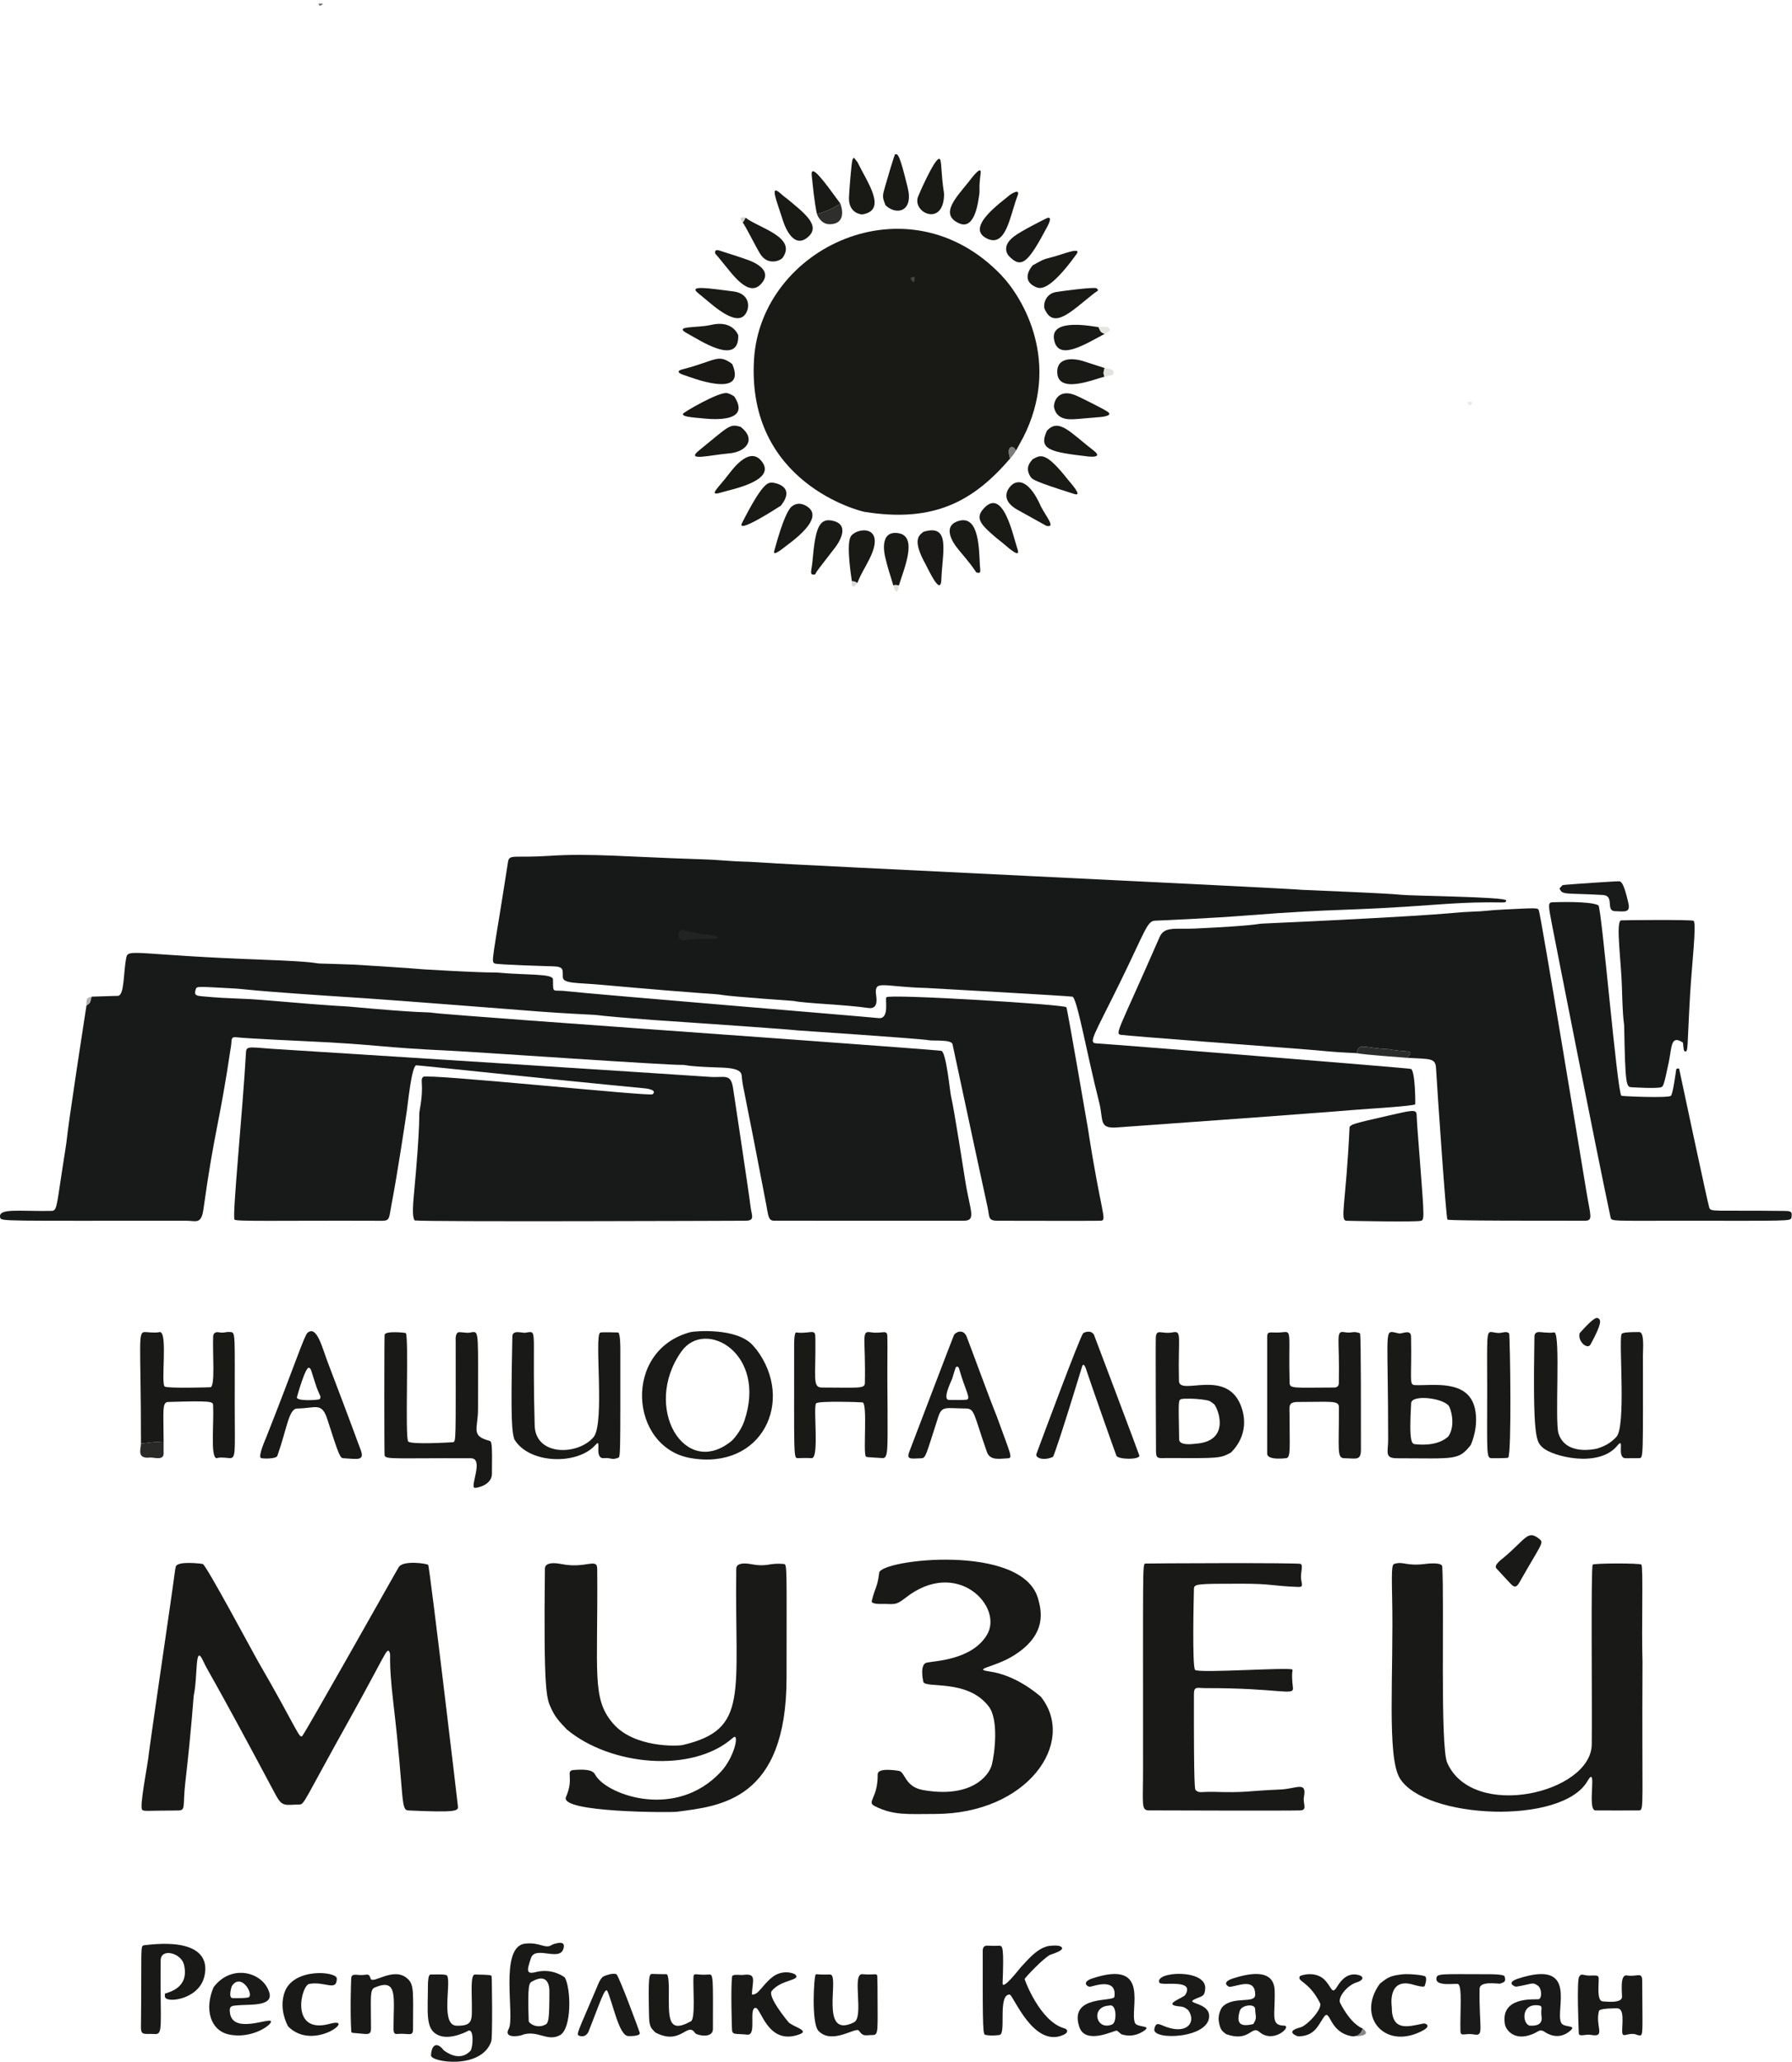
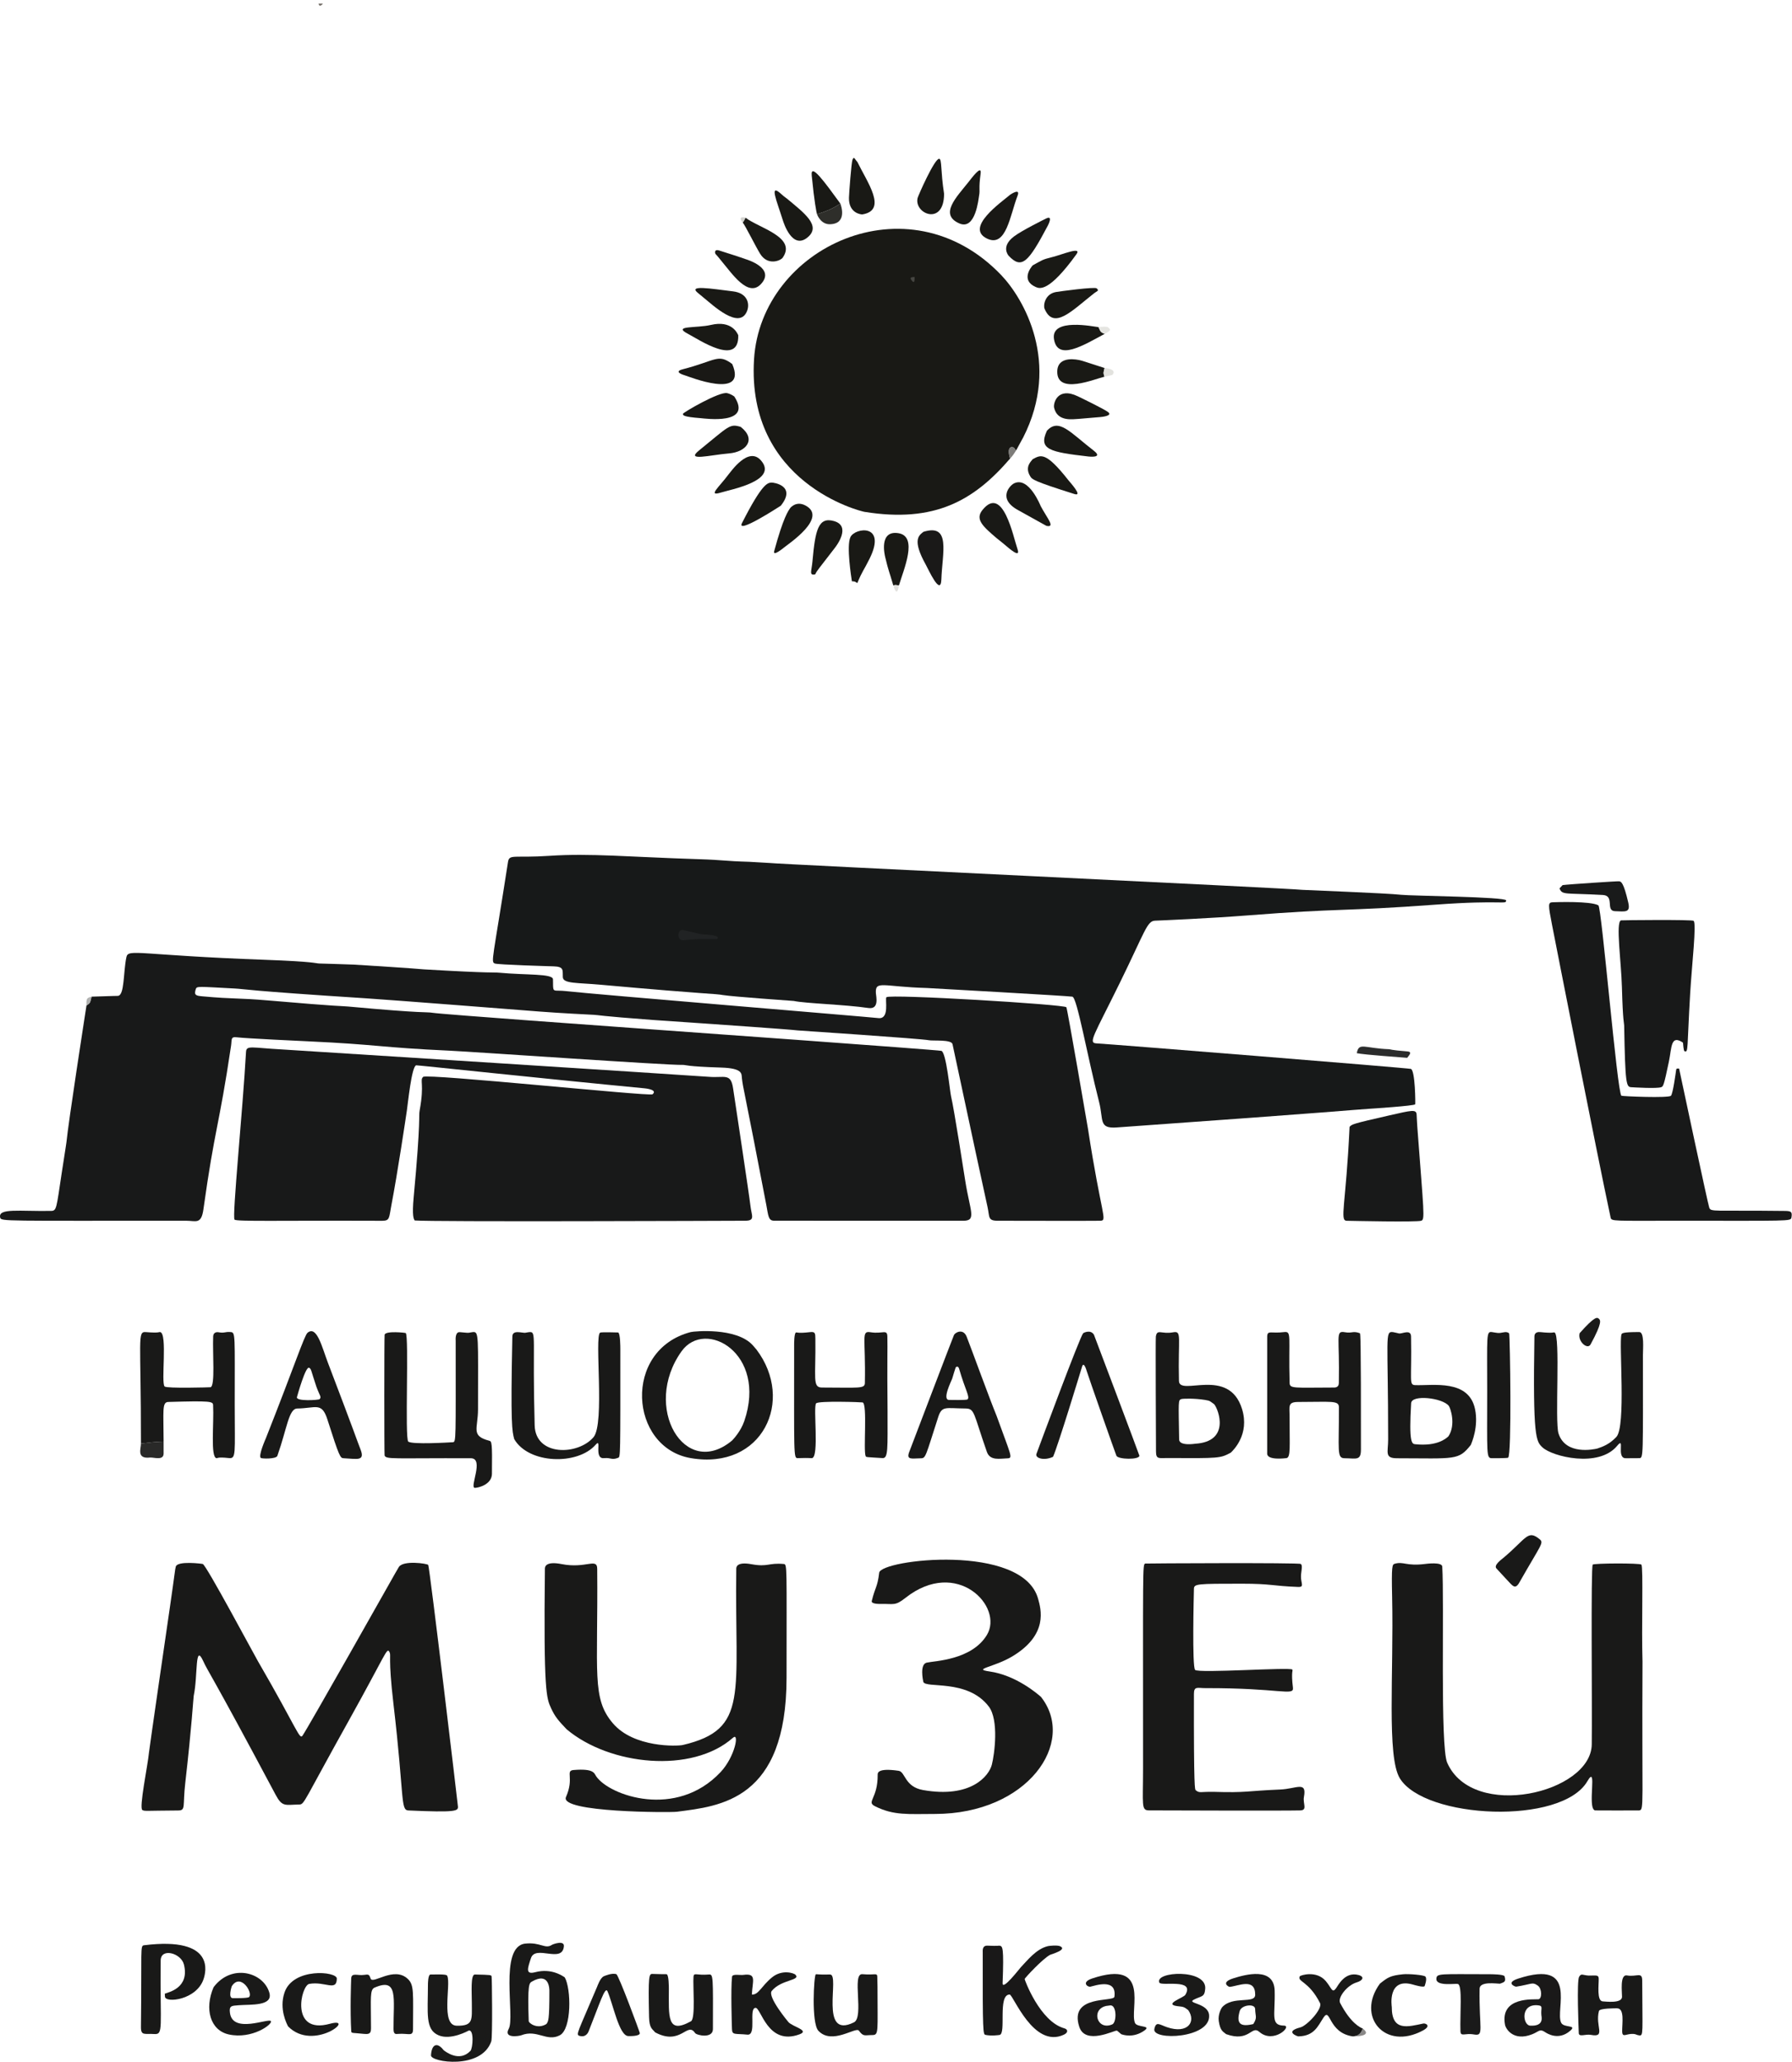
<svg xmlns="http://www.w3.org/2000/svg" width="100%" height="100%" viewBox="0 0 1499 1724" version="1.1" xml:space="preserve" style="fill-rule:evenodd;clip-rule:evenodd;stroke-linejoin:round;stroke-miterlimit:2;">
  <g transform="matrix(1,0,0,1,-274.972,-80.631)">
    <g id="Background" transform="matrix(1.688,0,0,1.688,273,78)">
      <clipPath id="_clip1">
        <rect x="1.169" y="3.337" width="887.908" height="1021.126" />
      </clipPath>
      <g clip-path="url(#_clip1)">
        <path d="M46.561,495.172C58.524,494.745 58.504,494.842 59.541,494.786C62.958,494.604 62.196,483.135 63.821,475.546C64.733,471.284 69.986,474.648 132.482,476.916C157.417,477.821 157.328,478.69 159.492,478.753C160.854,478.793 174.905,479.199 176.515,479.298C208.723,481.283 208.69,481.506 211.49,481.67C245.554,483.661 245.57,483.036 248.523,483.308C262.035,484.551 275.031,483.692 275.199,486.546C275.277,487.875 275.177,489.212 275.285,490.539C275.482,492.965 276.627,491.857 281.509,492.414C294.801,493.93 429.837,505.064 436.469,505.79C442.194,506.417 439.609,496.394 440.437,495.455C441.925,493.766 528.886,499.018 529.616,500.415C530.176,501.485 540.214,559.917 540.309,560.532C546.955,603.688 550.144,606.033 546.463,606.158C543.702,606.252 499.579,606.163 495.502,606.155C490.611,606.145 491.618,604.242 490.575,599.484C483.647,567.888 473.356,519.211 473.176,518.626C472.453,516.288 463.363,517.16 461.442,516.743C458.021,516.001 396.494,511.895 396.43,511.886C392.741,511.391 353.261,508.669 349.505,508.41C326.467,506.822 326.486,506.847 324.485,506.696C297.796,504.691 297.845,504.285 295.522,504.17C293.359,504.063 278.642,503.333 268.498,502.538C261.617,502 195.302,496.807 182.469,495.985C122.485,492.138 122.555,491.4 117.528,491.134C99.238,490.17 98.689,489.938 98.203,491.406C97.182,494.494 98.315,494.722 101.55,495.014C118.032,496.502 118.005,495.661 134.559,497.086C170.416,500.172 170.438,499.756 173.553,500.043C212.224,503.602 212.24,502.631 215.568,503.165C220.336,503.929 307.483,510.174 315.479,510.747C327.659,511.619 466.551,521.571 467.706,522.018C470.129,522.953 471.911,542.269 472.462,544.508C473.892,550.311 478.862,582.339 479.521,586.497C481.902,601.528 485.257,606.18 478.5,606.166C456.972,606.12 385.769,606.195 384.52,606.131C381.87,605.994 381.876,603.36 380.935,598.44C369.843,540.445 369.357,540.559 368.817,535.456C368.597,533.375 369.346,530.62 358.504,530.291C340.957,529.758 341.023,528.912 339.5,528.967C332.486,529.216 235.598,522.465 224.478,521.952C188.939,520.314 189.093,518.912 153.519,517.272C150.718,517.143 123.147,515.871 118.524,515.299C115.367,514.908 116.127,516.421 115.665,519.521C109.59,560.25 107.659,559.837 101.965,600.552C100.904,608.135 98.174,606.153 93.499,606.152C2.767,606.123 1.697,606.552 1.246,604.564C0.15,599.733 10.804,601.555 26.487,601.279C29.28,601.23 29.095,600.051 31.75,582.531C33.856,568.638 33.951,568.662 34.072,567.447C35.128,556.791 43.186,504.941 44.03,499.514C46.327,498.206 45.776,497.769 46.561,495.172Z" style="fill:rgb(24,25,25);fill-opacity:1;" />
        <path d="M382.436,428.956C385.583,429.47 641.091,441.556 646.544,442.271C647.231,442.36 688.928,443.931 695.48,444.716C700.197,445.281 747.566,445.714 747.536,447.5C747.498,449.766 745.831,447.152 712.506,449.609C665.99,453.039 665.966,451.273 619.54,454.92C600.747,456.397 577.188,457.389 573.502,457.544C569.566,457.709 568.582,462.9 556.111,488.305C543.172,514.661 540.289,518.11 544.524,518.314C550.748,518.614 699.146,530.526 700.34,530.952C702.513,531.727 702.611,548.358 702.487,548.491C701.762,549.268 681.362,550.598 679.519,550.718C669.515,551.37 669.604,551.759 554.534,559.951C545.53,560.592 548.089,556.235 545.843,547.412C539.662,523.127 534.972,495.885 532.607,495.18C531.531,494.86 461.058,490.897 460.489,490.882C438.836,490.317 434.781,486.89 435.223,493.507C435.331,495.128 436.988,501.606 431.466,500.788C419.875,499.069 400.184,498.53 394.541,497.3C394.54,497.3 363.998,495.148 359.521,494.388C354.693,493.569 354.669,494.281 298.53,489.24C287.297,488.231 280.273,488.787 280.082,485.547C279.887,482.242 280.915,480.311 275.521,480.156C273.188,480.089 247.918,479.361 246.379,478.752C244.31,477.934 245.378,476.975 252.893,428.561C253.544,424.369 255.659,426.618 273.497,425.421C293.701,424.066 312.554,425.979 347.52,427.087C360.126,427.486 359.999,428.028 372.503,428.384C373.323,428.408 381.641,428.908 382.436,428.956Z" style="fill:rgb(23,25,25);fill-opacity:1;" />
-         <path d="M673.527,523.162C658.927,522.504 659.013,522.087 644.482,520.993C637.449,520.464 559.375,514.586 556.594,514.07C553.524,513.5 555.685,511.721 575.821,465.636C578.198,460.198 583.608,461.893 593.496,461.426C623.956,459.988 623.875,459.119 626.521,458.999C721.329,454.7 721.244,453.394 729.491,453.137C738.101,452.868 737.99,452.402 746.517,451.999C762.727,451.233 763.113,451.113 763.724,452.347C764.659,454.234 785.459,580.402 787.296,591.546C789.317,603.803 790.819,606.149 786.497,606.153C718.659,606.223 718.602,605.73 718.436,605.554C717.787,604.867 713.595,544.258 712.787,530.477C712.493,525.476 709.821,526.112 698.505,525.469C699.997,523.613 700.9,522.466 698.552,522.285C690.162,521.637 690.264,521.226 689.538,521.199C677.147,520.741 674.575,517.577 673.527,523.162Z" style="fill:rgb(24,25,25);fill-opacity:1;" />
        <path d="M206.679,606.019C206.177,605.242 205.297,603.876 206.174,594.463C209.863,554.855 208.522,554.83 209.144,551.436C211.596,538.072 209.03,536.636 210.868,534.896C212.712,533.152 323.196,544.656 324.526,543.535C327.291,541.205 320.893,540.595 320.493,540.557C272.072,535.942 207.832,529.053 207.396,529.165C205.133,529.748 203.301,548.148 202.798,551.535C202.239,555.296 198.191,582.538 195.125,598.446C193.912,604.742 194.445,606.19 190.504,606.175C138.858,605.988 118.389,606.622 117.395,605.593C116.116,604.268 121.514,551.005 123.091,522.457C123.275,519.132 126.232,520.525 140.511,521.287C145.811,521.569 346.822,534.398 352.474,534.869C360.184,535.511 363.281,532.81 364.444,540.506C365.146,545.147 372.533,593.992 373.021,598.543C373.565,603.623 375.63,606.13 370.497,606.15C357.392,606.2 215.498,606.75 206.679,606.019Z" style="fill:rgb(24,25,25);fill-opacity:1;" />
        <path d="M504.733,224.606C504.183,224.293 503.999,223.519 503.449,223.207C503.049,222.98 499.795,221.952 501.71,228.685C483.812,249.493 464.345,260.654 429.556,255.062C427.554,254.74 371.073,240.822 374.832,179.522C378.228,124.141 451.133,89.637 497.259,137.735C508.438,149.391 527.036,181.281 508.166,218.33C507.906,218.84 507.865,218.726 504.733,224.606Z" style="fill:rgb(25,25,21);fill-opacity:1;" />
        <path d="M196.999,780.77C198.668,777.903 198.653,777.919 198.802,777.673C200.9,774.205 212.772,775.899 213.369,776.604C214.045,777.402 228.146,895.979 228.124,896.493C228.043,898.465 227.134,899.29 203.518,898.216C199.551,898.035 201.565,891.534 196.159,845.55C193.363,821.766 195.155,821.496 194.145,819.682C192.827,817.317 192.566,820.46 173.983,853.771C151.499,894.074 152.049,895.227 149.487,895.272C142.433,895.394 141.068,896.669 137.722,890.389C105.145,829.247 104.382,829.734 101.882,824.261C97.624,814.942 99.309,831.359 97.164,841.432C97.001,842.2 96.187,856.738 92.982,884.535C91.651,896.074 93.361,898.205 89.494,898.228C73.046,898.326 73.007,898.662 71.738,898.023C69.933,897.114 74.404,875.969 75.002,869.46C75.19,867.413 84.402,804.146 85.229,798.468C88.048,779.109 87.834,779.076 88.287,777.437C89.107,774.473 101.308,776.009 101.67,776.16C103.525,776.937 126.782,820.49 128.962,824.246C148.719,858.287 149.556,863.431 151.129,861.102C154.338,856.353 193.361,787.214 196.999,780.77Z" style="fill:rgb(25,25,24);fill-opacity:1;" />
        <path d="M815.116,824.5C814.746,896.329 816.037,897.872 813.46,898.203C813.164,898.24 791.722,898.249 791.547,898.196C787.537,896.974 793.032,874.733 787.812,883.719C775.079,905.634 707.209,902.456 694.857,882.291C688.3,871.586 691.883,830.478 691.043,792.5C690.696,776.803 691.085,776.406 692.353,776.036C696.684,774.772 698.013,777.331 707.456,776.126C708.133,776.04 715.742,775.069 715.883,777.414C716.945,795.113 714.787,866.546 718.332,874.575C731.038,903.356 789.64,889.578 789.968,865.527C790.221,846.954 789.45,777.574 790.453,776.461C791.082,775.762 813.762,775.657 814.553,776.452C815.57,777.473 814.568,807.969 815.116,824.5Z" style="fill:rgb(25,25,24);fill-opacity:1;" />
        <path d="M281.971,858.015C277.94,853.775 276.253,851.899 274.269,847.605C271.948,842.58 270.523,839.496 271.199,778.486C271.207,777.793 271.242,774.582 279.549,776.21C291.504,778.553 297.072,772.925 297.121,778.512C297.575,830.504 294.278,842.683 304.934,855.106C315.327,867.225 336.875,866.428 339.567,865.793C372.613,858 365.192,840.683 366.027,778.47C366.035,777.844 366.075,774.901 373.542,776.257C381.844,777.765 381.848,775.464 389.59,776.152C391.297,776.303 390.965,777.308 390.949,832.5C390.931,893.229 358.112,896.069 336.543,898.865C333.307,899.284 278.206,899.277 281.638,891.565C285.88,882.032 281.113,878.535 285.473,878.182C295.646,877.36 295.579,879.823 296.668,881.386C303.324,890.941 336.323,902.507 358.224,879.255C365.395,871.641 367.683,859.301 364.397,862.207C344.129,880.137 303.288,875.965 281.971,858.015Z" style="fill:rgb(25,25,24);fill-opacity:1;" />
        <path d="M833.253,530.784C834.425,536.295 847.476,597.639 848.18,599.616C849.007,601.936 849.966,600.861 885.5,601.29C888.592,601.328 889.48,601.543 888.919,604.608C888.577,606.476 887.588,606.154 832.5,606.153C800.693,606.152 799.732,606.523 799.311,604.555C792.105,570.888 772.55,471.146 770.274,459.535C768.335,449.646 768.268,448.503 770.494,448.424C772.317,448.359 789.357,447.755 793.249,449.941C794.88,450.858 802.586,542.98 804.665,544.238C805.151,544.532 828.063,545.499 829.222,544.241C830.21,543.17 831.626,532.636 831.764,531.615C831.903,530.58 832.198,530.791 833.253,530.784Z" style="fill:rgb(24,25,25);fill-opacity:1;" />
        <path d="M602.492,888.992C619.048,889.525 618.938,888.527 635.517,887.85C643.668,887.517 648.824,883.464 647.344,891.477C646.713,894.89 649.255,898.095 645.491,898.198C637.768,898.41 576.502,898.203 570.503,898.182C566.614,898.169 567.607,895.481 567.608,877.5C567.619,777.175 567.343,776.606 568.655,775.934C568.835,775.842 644.952,775.447 645.778,776.13C647.032,777.168 645.602,780.234 645.926,783.465C646.206,786.257 647.274,787.624 644.501,787.519C631.295,787.014 631.455,785.915 616.5,785.912C594.119,785.908 592.891,785.976 592.829,788.51C592.75,791.717 591.878,827.118 593.409,828.607C595.222,830.369 640.46,827.169 641.569,828.436C642.045,828.981 640.883,829.169 641.897,837.471C642.408,841.661 635.272,837.539 598.5,837.634C594.586,837.644 592.836,836.533 592.828,840.503C592.733,887.849 593.307,887.873 593.723,888.209C595.623,889.745 595.904,888.893 602.492,888.992Z" style="fill:rgb(25,25,24);fill-opacity:1;" />
        <path d="M517.017,841.956C534.884,864.562 510.307,899.942 464.5,899.951C451.4,899.953 444.084,900.831 434.723,896.093C430.367,893.888 436.203,892.449 436.102,880.513C436.095,879.667 436.073,877.04 446.49,878.577C449.841,879.071 449.415,886.49 458.564,888.104C482.362,892.301 491.244,881.113 492.679,875.548C493.996,870.438 496.261,853.455 491.168,846.752C480.545,832.769 459.466,838.017 458.706,834.447C458.546,833.698 456.871,825.835 460.387,825.013C464.149,824.133 482.614,823.822 490.21,811.333C498.723,797.335 475.393,772.791 449.853,792.944C444.63,797.066 444.116,795.786 437.5,795.932C437.135,795.941 432.794,796.037 433.171,794.487C434.897,787.396 436.009,787.712 436.853,780.49C437.623,773.889 508.131,765.651 515.625,793.464C516.954,798.398 520.891,811.131 502.762,821.946C493.626,827.397 482.842,828.136 491.536,829.376C504.702,831.255 515.301,840.465 517.017,841.956Z" style="fill:rgb(25,25,24);fill-opacity:1;" />
        <path d="M376.016,669.916C395.184,695.171 379.002,729.797 343.464,723.709C312.99,718.489 309.617,670.084 343.459,661.292C345.135,660.856 366.103,658.891 374.179,667.794C374.33,667.96 374.315,667.951 376.016,669.916L363.978,714.975C364.604,714.315 368.258,710.47 370.01,705.34C381.479,671.745 350.622,654.438 338.915,670.811C319.169,698.426 340.532,734.601 363.978,714.975L376.016,669.916Z" style="fill:rgb(25,25,24);fill-opacity:1;" />
        <path d="M835.181,517.947C829.036,513.833 829.685,520.188 828.174,527.433C825.651,539.527 825.367,539.633 824.383,540.002C822.243,540.805 810.732,540.09 809.548,540.017C807.096,539.865 806.545,538.768 806.032,509.518C806.005,507.994 805.397,508.052 804.92,490.495C804.573,477.712 801.745,458.186 804.464,457.384C804.824,457.278 839.581,456.928 840.436,457.606C841.976,458.826 839.576,479.455 838.741,493.513C837.111,520.961 837.977,523.089 835.878,522.145C835.472,521.963 835.206,518.287 835.181,517.947Z" style="fill:rgb(24,25,25);fill-opacity:1;" />
        <path d="M669.954,559.68C670.98,558.404 671.17,558.168 689.61,553.986C700.711,551.468 703.01,550.833 703.179,553.55C703.301,555.532 703.359,557.519 703.508,559.499C706.765,602.727 707.392,605.578 705.44,606.164C702.968,606.907 671.49,606.235 668.539,606.172C664.92,606.095 668.144,598.505 669.954,559.68Z" style="fill:rgb(24,25,25);fill-opacity:1;" />
        <path d="M730.016,717.207C723.912,724.905 722.433,723.854 693.5,723.786C687.145,723.77 689.07,720.846 689.07,714.5C689.068,663.823 687.287,660.73 691.505,661.316C692.501,661.455 693.46,661.792 694.45,661.971C695.988,662.25 700.359,659.689 700.428,663.505C700.83,685.556 699.268,687.445 702.493,687.569C711.195,687.904 729.104,684.463 732.156,699.569C733.894,708.166 730.576,715.901 730.016,717.207L718.974,712.876C722.721,707.131 719.968,698.885 719.106,697.809C715.923,693.84 700.729,692.13 700.471,696.498C699.304,716.225 700.836,716.659 702.461,716.831C713.6,718.01 717.992,713.815 718.974,712.876L730.016,717.207Z" style="fill:rgb(25,25,24);fill-opacity:1;" />
        <path d="M611.096,721.006C605.851,723.807 605.631,723.822 579.499,723.679C575.562,723.657 574.051,724.388 574.032,720.51C574.009,715.952 573.755,664.814 573.955,663.527C574.579,659.518 576.68,662.487 582.485,661.411C587.045,660.566 584.875,663.845 585.407,685.505C585.599,693.317 610.175,678.166 616.684,699.449C620.507,711.949 612.38,719.771 611.096,721.006L602.889,697.062C600.827,695.582 600.966,695.329 598.417,694.909C593.183,694.047 587.271,694.198 586.497,694.494C585.001,695.067 585.188,695.574 585.498,714.5C585.553,717.849 593.346,716.6 593.507,716.59C611.005,715.499 605.009,699.593 602.889,697.062L611.096,721.006Z" style="fill:rgb(25,25,24);fill-opacity:1;" />
        <path d="M226.987,665.5C226.99,665.453 226.63,661.814 228.466,661.366C229.131,661.204 232.427,661.779 233.519,661.628C234.18,661.537 234.829,661.366 235.493,661.301C238.575,661.001 238.053,662.959 238.053,699.5C238.053,709.195 234.313,712.663 243.63,715.111C244.834,715.427 245.155,715.859 244.949,731.519C244.88,736.736 238.43,738.399 236.51,738.438C233.613,738.498 241.305,723.797 234.497,723.776C195.843,723.658 192.637,724.44 191.757,722.425C191.569,721.994 191.558,663.347 191.769,662.586C192.331,660.556 202.072,661.62 202.243,661.78C203.905,663.333 201.729,714.062 203.484,715.521C205.365,717.084 223.811,715.947 225.576,715.838C227.241,715.735 226.987,714.734 226.987,665.5Z" style="fill:rgb(25,25,24);fill-opacity:1;" />
        <path d="M675.09,661.87C675.297,662.574 675.635,662.523 675.584,719.5C675.579,725.192 673.149,723.79 667.496,723.779C663.511,723.77 664.746,719.999 664.674,698.497C664.663,695.031 660.897,695.907 644.5,695.907C639.117,695.907 640.25,698.136 640.228,703.5C640.172,717.461 640.934,723.618 638.539,723.738C638.144,723.757 629.2,724.955 629.125,721.533C629.111,720.855 629.104,664.412 629.134,663.466C629.239,660.211 631.067,662.116 637.49,661.304C641.436,660.806 639.605,663.503 640.238,686.52C640.316,689.373 642.624,688.797 661.503,688.762C662.478,688.761 664.588,689.031 664.641,686.51C665.116,663.904 662.751,660.486 667.519,661.35C671.34,662.043 671.459,660.548 675.09,661.87Z" style="fill:rgb(25,25,24);fill-opacity:1;" />
        <path d="M441.003,700.5C441.002,719.031 441.367,723.879 438.504,723.698C430.581,723.197 430.364,723.327 430.124,722.696C428.954,719.63 431.077,696.994 428.669,696.132C428.308,696.003 406.795,695.258 405.605,696.581C404.023,698.338 407.247,723.197 403.533,723.735C402.975,723.816 402.98,723.512 396.482,723.723C394.343,723.792 394.724,722.376 394.709,667.5C394.708,667.019 394.707,662.173 395.528,661.55C395.971,661.213 396.093,662.096 402.487,661.328C405.133,661.01 405.194,661.83 405.227,664.502C405.475,683.993 403.647,688.751 408.499,688.758C426.787,688.784 429.712,689.435 429.766,686.52C430.188,663.935 427.813,660.609 432.513,661.368C438.577,662.347 440.819,659.692 440.906,663.461C441.062,670.188 440.746,674.248 441.003,700.5Z" style="fill:rgb(25,25,24);fill-opacity:1;" />
        <path d="M792.641,718.996C795.078,718.152 798.548,717.088 802.169,713.215C807.02,708.026 803.385,667.347 804.668,662.557C804.853,661.866 805.01,661.282 813.524,661.28C816.122,661.28 815.325,669.696 815.325,672.5C815.325,722.422 815.634,723.74 813.519,723.738C806.973,723.732 807.029,723.829 806.469,723.763C802.141,723.252 806.565,712.754 802.589,717.591C793.424,728.74 770.367,722.931 765.575,718.419C762.369,715.399 760.726,713.852 761.556,663.504C761.562,663.133 761.524,660.983 764.51,661.305C770.964,662 770.98,661.295 771.508,661.482C774.584,662.578 771.585,705.579 773.494,711.502C777.019,722.435 791.035,719.35 792.641,718.996Z" style="fill:rgb(25,25,24);fill-opacity:1;" />
        <path d="M255.997,714.301C254.947,710.371 254.14,707.351 255.07,663.461C255.143,659.987 259.888,661.848 261.517,661.631C262.182,661.543 262.833,661.353 263.501,661.305C267.195,661.043 264.921,663.668 266.125,707.515C266.55,722.957 287.674,722.35 295.298,713.338C300.993,706.607 295.628,663.57 298.546,661.573C299.052,661.227 307.47,661.483 307.502,661.495C308.58,661.899 308.583,668.854 308.583,669.5C308.608,722.642 308.628,723.116 307.522,723.546C304.189,724.84 304.101,723.391 300.513,723.731C295.172,724.238 299.668,713.271 296.322,717.103C287.411,727.307 263.188,726.684 255.997,714.301Z" style="fill:rgb(25,25,24);fill-opacity:1;" />
        <path d="M82.245,715.504C76.51,715.771 76.629,715.885 71.022,716.496C71.053,663.993 69.1,660.948 73.505,661.31C80.016,661.845 79.978,661.2 80.533,661.291C84.298,661.908 80.858,686.364 82.754,688.243C83.793,689.274 105.334,688.664 105.536,688.599C107.855,687.857 106.469,671.988 106.802,663.518C106.904,660.925 109.245,661.343 109.516,661.392C112.566,661.936 112.505,661.032 115.52,661.29C117.908,661.494 117.49,662.774 117.49,697.5C117.49,721.733 118.314,724.105 114.483,723.679C108.902,723.06 108.942,723.811 108.466,723.742C105.355,723.293 107.265,706.446 106.769,697.445C106.67,695.663 105.801,695.265 84.516,695.906C81.391,696.001 82.218,700.248 82.245,715.504Z" style="fill:rgb(25,25,24);fill-opacity:1;" />
        <path d="M133,713.668C147.27,677.608 151.978,662.933 153.588,661.62C158.197,657.863 160.731,668.768 163.658,676.445C177.939,713.91 177.704,713.975 179.821,719.392C182.188,725.448 177.991,724.061 171.462,723.776C169.795,723.703 169.4,723.34 163.398,704.532C160.607,695.787 157.611,699.049 148.49,699.143C144.246,699.187 143.464,708.837 138.623,722.566C138.018,724.281 130.886,724.017 130.415,723.643C129.036,722.549 132.828,714.12 133,713.668L157.957,688.35C155.126,679.955 155.526,679.61 154.343,678.975C152.641,678.062 148.659,692.279 148.32,693.49C147.696,695.719 159.114,694.967 159.521,694.522C160.611,693.33 159.706,693.156 157.957,688.35L133,713.668Z" style="fill:rgb(25,25,24);fill-opacity:1;" />
        <path d="M495.001,702.687C501.923,721.932 503.314,723.741 500.541,723.815C496.66,723.917 491.814,725.18 490.212,720.61C483.403,701.184 484.291,699.165 479.502,699.135C469.766,699.074 467.953,697.657 466.098,703.394C459.815,722.836 459.981,723.774 457.512,723.802C452.968,723.852 450.163,724.797 451.769,720.585C453.534,715.952 473.497,663.575 473.931,662.711C474.56,661.459 478.513,659.304 480.213,663.619C482.555,669.566 491.695,694.71 495.001,702.687L473.043,684.33C472.603,685.534 467.935,694.807 471.448,694.886C472.18,694.903 480.081,695.081 480.598,694.642C481.992,693.457 479.556,690.207 476.478,679.513C476.437,679.37 475.944,677.659 474.776,678.766C474.676,678.86 473.176,683.884 473.043,684.33L495.001,702.687Z" style="fill:rgb(25,25,24);fill-opacity:1;" />
        <path d="M281.043,980.904C284.229,986.434 284.569,1006.446 278.55,1009.581C272.104,1012.939 267.295,1006.494 259.517,1009.55C258.39,1009.993 250.565,1011.242 253.262,1006.378C256.531,1000.486 248.25,965.621 261.434,964.169C268.98,963.337 271.301,967.059 274.674,964.78C275.123,964.476 280.904,962.317 280.607,965.504C279.799,974.161 266.495,964.541 264.267,971.406C262.64,976.417 261.377,979.659 266.454,978.318C274.432,976.21 280.076,980.218 281.043,980.904L271.962,1003.974C272.857,1002.601 273.446,1002.586 273.418,987.5C273.416,986.72 273.4,978.011 264.787,982.951C263.423,983.733 262.524,984.249 263.176,1002.547C263.212,1003.573 267.482,1006.768 271.962,1003.974L281.043,980.904Z" style="fill:rgb(25,25,24);fill-opacity:1;" />
        <path d="M523.012,723.071C518.583,725.153 513.987,723.756 514.79,721.594C516.572,716.79 536.277,663.693 537.929,661.873C538.109,661.675 541.587,659.829 543.279,662.607C543.401,662.807 565.806,722.206 565.802,722.518C565.773,724.609 555.292,724.418 554.419,722.551C553.998,721.651 540.378,682.962 539.645,680.431C539.577,680.198 538.246,675.602 537.392,678.407C536.299,681.998 525.599,717.147 523.012,723.071Z" style="fill:rgb(25,25,24);fill-opacity:1;" />
        <path d="M506.997,975.919C510.069,972.762 514.566,966.795 520.482,965.405C521.173,965.243 525.147,964.831 526.523,965.464C530.308,967.205 522.116,969.42 521.604,969.689C517.844,971.657 509.237,980.979 508.926,981.674C508.838,981.87 516.435,1002.775 528.641,1006.133C530.338,1006.6 530.694,1008.182 528.376,1009.268C513.293,1016.338 503.248,989.386 501.502,989.385C495.425,989.384 499.969,1008.904 496.486,1009.407C495.935,1009.486 492.471,1009.987 489.534,1009.371C488.356,1009.124 488.091,1008.621 488.17,968.497C488.172,967.747 487.823,965.056 490.501,965.176C496.086,965.427 496.089,965.103 496.565,965.197C498.024,965.487 498.691,965.965 498.012,983.733C497.863,987.631 506.137,976.879 506.997,975.919Z" style="fill:rgb(25,24,24);fill-opacity:1;" />
        <path d="M221.002,1016.926C221.834,1017.587 228.772,1023.103 234.282,1017.302C235.481,1016.04 236.184,1006.595 233.444,1007.238C233.365,1007.256 224.617,1012.21 218.471,1009.56C211.804,1006.685 213.204,998.771 213.238,984.499C213.239,984.084 213.25,979.49 214.492,979.464C222.448,979.295 222.597,979.652 222.856,980.273C224.658,984.585 219.454,1004.682 227.496,1004.828C235.86,1004.979 234.982,1001.881 234.984,993.5C234.985,988.414 234.3,979.423 236.497,979.467C244.342,979.625 244.527,979.716 244.775,980.335C244.981,980.849 245.302,1010.573 244.628,1012.545C239.766,1026.771 214.575,1022.897 214.753,1019.509C215.034,1014.15 217.685,1012.636 221.002,1016.926Z" style="fill:rgb(25,25,24);fill-opacity:0.99;" />
        <path d="M82.816,988.98C84.855,988.193 95.158,986.083 92.323,974.541C90.915,968.807 80.861,966.123 80.794,972.502C80.444,1006.176 82.363,1009.307 77.456,1008.944C72.983,1008.613 70.967,1009.963 71.017,1005.501C71.463,966.427 70.528,965.232 72.574,964.978C108.48,960.523 102.942,978.803 102.157,981.394C98.9,992.144 82.928,993.815 82.906,990.363C82.902,989.656 82.865,989.727 82.816,988.98Z" style="fill:rgb(25,25,24);fill-opacity:1;" />
        <path d="M749.026,661.902C749.487,663.653 750.381,722.731 748.508,723.516C747.854,723.79 741.136,723.765 740.494,723.763C737.642,723.752 738.146,722.131 738.149,690.5C738.152,662.855 737.601,660.875 740.506,661.297C743.494,661.731 743.448,662.006 746.481,661.39C748.157,661.05 748.953,661.872 749.026,661.902Z" style="fill:rgb(25,25,24);fill-opacity:1;" />
        <path d="M608.795,1009.006C607.295,1007.717 605.874,1007.474 605.135,1002.559C604.644,999.289 606.396,996.144 606.763,995.726C611.974,989.792 623.168,994.232 623.185,989.49C623.216,980.875 614.737,985.238 610.496,985.585C610.123,985.615 605.743,983.419 612.442,981.325C618.351,979.478 632.524,975.546 632.835,987.491C633.154,999.712 630.606,1004.638 637.464,1004.782C641.687,1004.87 632.279,1014.083 625.186,1007.843C621.342,1004.462 620.388,1013.161 608.795,1009.006L622.242,1004.01C624.341,1000.64 623.263,1000.433 623.159,996.534C623.083,993.715 616.411,994.471 615.532,997.509C613.689,1003.885 615.806,1005.529 622.242,1004.01L608.795,1009.006Z" style="fill:rgb(25,25,24);fill-opacity:0.99;" />
        <path d="M556.804,1009.028C554.863,1007.344 554.832,1007.334 554.618,1007.267C553.586,1006.944 539.014,1014.663 535.999,1005.346C530.821,989.341 553.06,993.211 553.426,990.482C554.701,980.964 543.558,985.098 541.499,985.493C540.065,985.769 536.859,983.259 542.466,981.404C571.75,971.715 560.756,996.814 563.611,1003.447C564.641,1005.84 572.066,1004.538 568.256,1007.23C562.764,1011.111 557.68,1009.334 556.804,1009.028L549.409,995.025C541.658,996.637 544.784,1007.434 552.359,1004.169C554.569,1003.216 554.647,994.733 551.499,994.748C551.33,994.749 551.344,994.769 549.409,995.025L556.804,1009.028Z" style="fill:rgb(25,24,24);fill-opacity:0.99;" />
        <path d="M766.893,1008.034C764.078,1006.15 763.979,1007.685 760.352,1009.098C751.121,1012.694 747.363,1006.375 746.989,1004.387C744.316,990.18 761.551,991.956 763.579,991.714C765.341,991.505 765.387,986.471 763.22,984.949C760.4,982.968 760.18,984.31 752.5,985.491C752.065,985.558 746.982,983.623 753.499,981.496C783.764,971.619 771.618,997.08 774.817,1003.368C776.182,1006.051 782.825,1004.235 779.315,1007.307C773.482,1012.413 767.722,1008.585 766.893,1008.034L764.994,999.481C764.706,996.168 765.976,995.024 763.456,994.734C754.423,993.695 755.687,1004.595 759.468,1004.797C766.638,1005.181 765.014,1000.356 764.994,999.481L766.893,1008.034Z" style="fill:rgb(25,24,24);fill-opacity:0.99;" />
        <path d="M325.809,1008.105C324.473,1006.382 322.937,1006.206 322.813,1000.497C322.366,980.03 322.774,979.115 324.484,979.176C331.047,979.409 331.002,979.211 331.55,979.351C332.628,979.629 332.624,985.922 332.624,986.5C332.617,1000.262 331.548,1009.321 343.582,1002.614C345.952,1001.293 344.449,984.881 344.833,980.557C345.031,978.328 346.278,979.991 352.498,979.463C354.659,979.279 354.532,980.637 354.459,1006.5C354.445,1011.339 346.397,1009.623 345.604,1008.431C341.719,1002.581 338.591,1014.975 325.809,1008.105Z" style="fill:rgb(25,25,24);fill-opacity:1;" />
        <path d="M788.485,979.998C792.212,980.005 793.362,979.528 793.415,981.509C793.495,984.474 792.342,992.7 795.47,992.783C796.723,992.817 804.913,993.937 804.977,990.54C805.019,988.296 803.803,979.283 807.421,979.925C812.305,980.792 814.956,977.892 814.97,982.487C815.053,1008.379 815.642,1009.914 813.488,1009.619C811.899,1009.402 812.042,1008.964 810.471,1008.883C806.968,1008.704 805.079,1011.029 805.042,1007.547C805.001,1003.61 806.311,996.241 802.51,996.211C801.784,996.205 793.902,996.142 793.54,997.512C791.534,1005.093 797.219,1010.815 789.519,1009.36C786.878,1008.861 783.623,1010.594 783.536,1008.492C783.444,1006.262 782.471,982.607 783.71,980.59C784.872,978.697 785.381,979.841 788.485,979.998Z" style="fill:rgb(25,25,24);fill-opacity:1;" />
        <path d="M373.762,989.401C377.169,989.565 378.406,985.227 383.807,980.841C388.705,976.862 394.605,978.726 395.379,979.588C398.005,982.516 388.304,981.863 383.617,987.593C381.316,990.408 391.739,1002.886 391.915,1003.075C394.056,1005.382 402.595,1007.168 397.346,1009.103C381.533,1014.929 378.321,995.776 375.55,995.979C372.027,996.237 376.331,1009.744 371.527,1009.248C365.421,1008.618 364.003,1009.604 363.899,1006.496C363.83,1004.425 363.252,987.115 363.927,980.593C364.092,979.001 367.878,979.888 369.516,979.662C376.332,978.722 374.067,982.541 373.762,989.401Z" style="fill:rgb(25,25,24);fill-opacity:1;" />
        <path d="M436.019,985.5C436.019,1007.687 436.73,1009.434 433.499,1009.45C429.608,1009.468 429.037,1010.364 426.803,1007.276C425.294,1005.19 413.446,1014.559 406.706,1007.316C403.138,1003.482 404.53,979.679 405.44,979.374C405.975,979.194 405.915,979.605 412.501,979.467C417.632,979.36 406.777,1011.851 424.336,1003.164C429.518,1000.6 423.122,978.826 428.511,979.304C434.754,979.857 435.742,978.558 435.908,980.372C435.946,980.78 435.916,980.752 436.019,985.5Z" style="fill:rgb(25,25,24);fill-opacity:1;" />
        <path d="M185.001,1003.498C185.002,1007.586 185.547,1009.319 181.458,1008.869C175.831,1008.25 175.294,1008.69 175.228,1007.561C174.616,996.999 175.124,983.56 175.203,981.474C175.321,978.353 178.367,980.118 181.52,979.665C183.773,979.341 184.13,979.331 184.809,981.438C185.84,984.636 196.419,975.076 203.311,981.702C206.45,984.72 205.871,988.468 205.845,1006.507C205.839,1010.382 203.775,1008.491 198.515,1008.877C197.371,1008.961 196.2,1009.28 196.185,1006.51C196.103,991.227 198.699,980.766 186.734,985.983C184.387,987.006 185.004,991.515 185.001,1003.498Z" style="fill:rgb(25,25,24);fill-opacity:1;" />
        <path d="M106.999,985.776C115.877,973.923 131.691,978.248 134.641,988.462C136.596,995.234 125.473,994.217 119.517,994.676C115.857,994.958 114.618,994.895 115.136,998.578C116.597,1008.964 134.433,1000.886 135.402,1002.561C136.318,1004.145 126.016,1011.648 114.58,1009.157C105.332,1007.142 102.397,996.509 106.999,985.776L116.018,985.274C115.871,985.725 114.109,991.139 116.537,991.178C117.186,991.189 123.978,991.297 124.628,990.615C126.635,988.508 120.392,978.466 116.018,985.274L106.999,985.776Z" style="fill:rgb(25,25,24);fill-opacity:0.99;" />
        <path d="M676.528,1006.26C675.851,1007.469 675.477,1009.857 671.511,1010.111C659.177,1008.307 660.61,995.314 656.994,1000.845C654.214,1005.095 652.398,1009.977 644.534,1010.101C644.17,1010.107 637.435,1007.747 645.548,1005.669C648.906,1004.81 656.718,996.412 655.298,993.594C649.777,982.645 643.83,983.055 645.305,980.345C645.561,979.873 653.552,977.232 658.191,982.753C661.124,986.244 661.303,988.922 663.242,986.295C664.255,984.923 667.649,977.847 674.427,979.727C677.539,980.59 676.501,982.473 673.465,983.371C668.761,984.762 663.889,990.908 665.297,993.601C670.586,1003.712 675.284,1005.726 676.528,1006.26Z" style="fill:rgb(25,25,24);fill-opacity:1;" />
        <path d="M684.988,983.984C688.798,980.981 690.007,979.989 696.489,979.343C699.205,979.072 706.774,979.688 707.517,980.483C708.562,981.601 707.155,985.193 707.126,985.232C706.556,985.989 701.937,984.623 701.502,984.494C688.516,980.656 690.871,995.454 690.871,995.491C690.821,1007.826 698.831,1005.348 706.547,1003.735C707.494,1003.537 710.716,1004.802 706.325,1007.179C687.488,1017.375 673.065,1000.241 684.988,983.984Z" style="fill:rgb(25,25,24);fill-opacity:1;" />
        <path d="M143.949,1005.179C143.313,1003.986 139.371,996.597 142.16,988.374C146.378,975.935 168.128,977.862 168.081,981.49C167.996,988.108 162.233,982.698 154.405,984.122C150.308,984.867 144.736,1009.325 164.595,1003.883C178.278,1000.134 156.546,1017.942 143.949,1005.179Z" style="fill:rgb(25,25,24);fill-opacity:1;" />
        <path d="M744.48,984.022C742.908,984.023 734.447,982.677 734.386,986.495C734.068,1006.439 736.829,1010.104 731.584,1009.161C727.023,1008.341 724.999,1010.523 724.896,1007.483C724.609,998.973 725.982,984.788 723.616,984.148C722.359,983.807 712.692,985.466 712.968,981.537C713.161,978.804 714.598,979.309 739.5,979.324C740.088,979.324 746.488,979.328 746.775,980.393C747.452,982.903 746.933,983.163 744.48,984.022Z" style="fill:rgb(25,25,25);fill-opacity:0.99;" />
        <path d="M296.994,985.709C297.258,985.14 298.582,981.116 300.42,980.324C300.881,980.126 304.582,978.534 306.606,979.311C307.758,979.753 318.242,1008.048 318.239,1008.508C318.23,1010.167 312.952,1009.967 312.477,1009.949C307.946,1009.778 304.984,994.06 302.197,987.746C301.023,985.086 298.27,994.063 292.853,1007.644C292.704,1008.017 291.586,1010.82 288.338,1009.849C286.373,1009.261 287.494,1008.193 296.994,985.709Z" style="fill:rgb(25,25,24);fill-opacity:0.99;" />
        <path d="M589.959,997.048C587.596,995.244 587.509,995.53 584.54,995.12C577.635,994.167 587.704,990.971 588.557,989.543C593.515,981.247 576.528,985.425 575.678,983.464C573.263,977.895 599.163,976.529 598.418,986.493C598.093,990.837 596.595,989.962 592.775,991.926C589.044,993.843 599.802,993.523 600.338,999.518C601.383,1011.198 571.917,1012.36 573.212,1006.444C574.075,1002.497 575.639,1004.243 579.481,1005.556C589.782,1009.077 594.063,1002.819 589.959,997.048Z" style="fill:rgb(25,25,24);fill-opacity:0.99;" />
        <path d="M747.979,784.04C743.106,778.771 743.125,778.816 742.716,778.35C741.303,776.74 745.04,774.067 746.183,773.109C757.687,763.467 758.178,758.985 764.164,763.899C766.368,765.709 764.844,766.395 754.121,785.274C752.045,788.928 750.866,787.131 747.979,784.04Z" style="fill:rgb(25,25,24);fill-opacity:1;" />
        <path d="M773.996,441.533C775.472,440.035 775.41,439.94 775.59,439.915C778.189,439.547 802.785,437.914 803.544,438.031C804.453,438.17 805.717,438.364 808.065,448.592C809.226,453.65 806.692,453.035 801.474,452.838C796.642,452.656 801.459,445.153 795.48,444.812C776.654,443.736 775.336,444.998 773.996,441.533Z" style="fill:rgb(25,26,26);fill-opacity:1;" />
        <path d="M458.796,264.945C472.543,260.708 468.1,275.423 467.664,288.511C467.373,297.244 461.178,283.433 459.951,281.233C452.885,268.564 456.759,266.628 458.796,264.945Z" style="fill:rgb(26,25,24);fill-opacity:1;" />
        <path d="M368.242,212.991C376.182,219.215 370.91,225.412 362.471,226.112C353.003,226.897 340.671,230.227 347.604,224.627C362.35,212.715 362.66,211.245 368.242,212.991Z" style="fill:rgb(25,25,21);fill-opacity:1;" />
        <path d="M469.005,97.514C469.026,113.732 453.959,107.458 455.901,99.582C456.166,98.508 464.338,79.883 466.61,80.202C467.989,80.396 467.251,86.26 469.005,97.514Z" style="fill:rgb(25,25,21);fill-opacity:1;" />
        <path d="M367.01,167.582C367.495,183.348 347.457,169.684 342.217,166.964C333.977,162.689 346.329,164.167 353.496,162.482C363.711,160.08 366.545,166.524 367.01,167.582Z" style="fill:rgb(25,25,21);fill-opacity:1;" />
        <path d="M405.098,286.059C401.981,286.587 403.343,284.536 403.791,279.537C405.182,264.015 406.672,257.42 414.461,259.632C423.173,262.105 415.584,271.99 414.941,272.828C406.302,284.079 406.151,283.963 405.098,286.059Z" style="fill:rgb(25,25,21);fill-opacity:1;" />
-         <path d="M439.976,103.189C438.392,99.036 438.337,98.901 439.874,93.597C440.239,92.337 444.396,77.998 444.76,77.944C446.17,77.736 446.965,78.016 451.009,94.624C453.914,106.554 445.222,108.338 439.976,103.189Z" style="fill:rgb(25,25,21);fill-opacity:1;" />
        <path d="M494.944,268.005C488.105,262.149 484.33,258.731 488.031,254.136C498.218,241.489 503.266,267.384 505.393,273.522C507.104,278.457 501.063,273.002 498.818,271.125C496.855,269.485 496.904,269.584 494.944,268.005Z" style="fill:rgb(25,25,22);fill-opacity:1;" />
        <path d="M364.026,181.842C371.841,199.961 342.187,187.917 340.523,187.444C340.279,187.375 334.504,185.735 339.481,184.453C356.067,180.182 356.881,176.534 364.026,181.842Z" style="fill:rgb(25,24,21);fill-opacity:1;" />
        <path d="M480.969,91.893C482.392,90.149 487.775,82.703 487.123,87.497C486.052,95.385 486.937,95.365 486.352,98.473C486.083,99.898 484.649,115.729 476.601,112.225C466.468,107.814 475.113,99.279 480.969,91.893Z" style="fill:rgb(25,25,21);fill-opacity:1;" />
        <path d="M391.146,99.932C399.656,107.045 408.416,113.42 401.274,119.207C393.693,125.348 389.448,111.744 389.093,110.606C386.115,101.062 382.075,91.943 388.35,97.692C389.706,98.934 389.673,98.816 391.146,99.932Z" style="fill:rgb(25,25,21);fill-opacity:1;" />
        <path d="M365.064,197.946C374.336,212.21 350.364,208.817 348.487,208.673C339.66,207.995 339.562,207.243 339.601,206.513C339.634,205.898 357.778,195.269 361.564,196.272C363.726,196.845 364.96,197.896 365.064,197.946Z" style="fill:rgb(25,24,21);fill-opacity:1;" />
        <path d="M349.883,149.008C347.354,146.942 347.426,146.966 347.207,146.795C341.739,142.524 353.168,144.486 364.456,145.87C371.438,146.727 372.802,151.791 371.423,155.469C367.664,165.496 353.818,152.105 349.883,149.008Z" style="fill:rgb(25,25,21);fill-opacity:1;" />
        <path d="M392.939,252.952C393.101,252.842 395.816,249.565 400.275,251.893C411.654,257.835 391.942,270.872 389.687,272.734C389.367,272.997 384.048,277.386 384.822,274.522C389.35,257.767 391.837,254.431 392.939,252.952Z" style="fill:rgb(25,25,21);fill-opacity:1;" />
        <path d="M512.915,132.981C517.582,130.492 517.409,130.151 522.577,128.895C527.367,127.73 537.591,123.341 534.559,127.534C520.824,146.527 516.296,144.527 514.406,143.692C506.684,140.282 512.354,133.639 512.915,132.981Z" style="fill:rgb(25,25,21);fill-opacity:1;" />
        <path d="M519.983,214.878C525.947,208.454 531.362,215.618 543.237,224.802C548.04,228.517 540.807,227.683 540.493,227.647C521.231,225.426 515.685,224.149 519.983,214.878Z" style="fill:rgb(25,25,21);fill-opacity:1;" />
        <path d="M426.04,81.762C430.978,91.919 441.083,105.639 428.532,107.755C428.081,107.831 421.697,107.283 421.877,99.505C421.931,97.18 423.072,81.926 423.646,80.583C424.411,78.794 424.749,80.415 426.04,81.762Z" style="fill:rgb(25,25,21);fill-opacity:1;" />
        <path d="M512.921,228.978C516.92,226.879 519.262,224.97 530.623,239.408C531.46,240.471 538.073,247.652 533.554,246.224C513.091,239.758 512.641,239.009 511.669,237.391C508.882,232.752 512.121,230.11 512.921,228.978Z" style="fill:rgb(25,25,21);fill-opacity:1;" />
        <path d="M361.941,236.843C363.185,235.467 371.971,222.277 378.319,229.653C386.954,239.688 363.119,244.03 358.495,245.48C351.556,247.656 357.657,242.639 361.941,236.843Z" style="fill:rgb(25,25,20);fill-opacity:1;" />
        <path d="M358.923,131.117C356.106,127.556 355.965,127.682 355.751,127.351C355.329,126.703 355.22,124.879 357.485,125.593C369.448,129.368 369.363,129.501 370.403,129.818C371.529,130.16 385.546,134.426 378.243,142.265C371.885,149.089 363.791,136.852 358.923,131.117Z" style="fill:rgb(25,25,22);fill-opacity:1;" />
        <path d="M535.453,209.039C533.324,209.057 525.188,210.74 523.533,203.492C523.03,201.287 525.206,192.977 535.325,197.851C536.545,198.439 548.313,204.107 550.33,205.683C552.742,207.568 546.842,208.076 546.48,208.107C536.501,208.967 536.59,208.972 535.453,209.039Z" style="fill:rgb(25,25,21);fill-opacity:1;" />
-         <path d="M484.98,285.059C480.966,279.037 478.255,276.586 474.933,272.178C474.318,271.361 467.248,261.979 476.497,259.488C486.375,256.828 486.317,273.43 486.746,281.493C486.891,284.226 487.64,285.882 484.98,285.059Z" style="fill:rgb(25,25,21);fill-opacity:1;" />
        <path d="M501.854,97.923C502.095,97.763 506.955,94.533 505.428,98.481C501.674,108.186 499.835,124.245 490.363,119.752C479.088,114.402 497.289,101.785 501.854,97.923Z" style="fill:rgb(25,24,21);fill-opacity:1;" />
        <path d="M543.106,147.01C532.539,155.27 523.324,165.298 518.782,154.409C518.148,152.89 518.862,147.185 524.446,146.192C526.216,145.877 543.619,143.516 544.622,144.371C546.162,145.682 544.639,145.698 543.106,147.01Z" style="fill:rgb(25,25,21);fill-opacity:1;" />
        <path d="M388.097,252.016C386.682,252.933 365.932,266.373 368.862,260.618C378.911,240.879 381.521,240.698 383.503,240.561C384.521,240.49 396.016,242.12 388.097,252.016Z" style="fill:rgb(25,25,21);fill-opacity:1;" />
        <path d="M500.96,128.181C500.895,128.034 496.985,123.733 503.633,118.683C507.504,115.743 518.28,110.42 519.591,109.772C523.246,107.966 520.495,113.161 520.356,113.425C510.722,131.619 507.455,135.091 500.96,128.181Z" style="fill:rgb(25,25,23);fill-opacity:1;" />
        <path d="M519.717,262.001C512.587,258.113 512.732,258.056 505.669,254.194C495.297,248.524 501.623,241.96 503.692,240.951C511.014,237.381 516.783,252.002 516.92,252.262C519.971,258.059 524.418,262.991 519.717,262.001Z" style="fill:rgb(25,25,21);fill-opacity:1;" />
        <path d="M370.607,109.372C377.216,114.48 396.118,118.991 389.062,129.146C387.981,130.702 381.623,133.321 377.87,127.272C375.724,123.815 370.469,113.216 369.219,111.76C370.101,110.658 369.969,110.642 370.607,109.372Z" style="fill:rgb(25,25,21);fill-opacity:1;" />
        <path d="M443.837,291.495C441.813,284.449 441.524,284.625 439.819,277.424C439.57,276.371 436.64,263.99 446.468,265.645C456.176,267.28 449.028,283.52 446.635,291.492C445.165,291.391 445.199,291.075 443.837,291.495Z" style="fill:rgb(25,25,21);fill-opacity:1;" />
        <path d="M423.337,289.456C423.06,287.725 420.523,271.894 422.606,267.558C424.894,262.797 440.799,260.741 432.077,278.291C429.05,284.382 428.62,284.074 426.011,290.341C424.795,289.552 424.858,289.517 423.337,289.456Z" style="fill:rgb(25,25,21);fill-opacity:1;" />
        <path d="M545.543,163.578C546.603,165.764 546.372,166.076 548.616,166.896C538.121,172.543 525.223,180.56 523.475,169.505C521.775,158.746 543.381,163.396 545.543,163.578Z" style="fill:rgb(25,25,21);fill-opacity:1;" />
        <path d="M548.54,183.826C548.058,186.04 547.765,186.003 548.487,188.127C543.71,189.201 524.858,197.316 525.099,185.494C525.265,177.345 535.429,179.751 536.409,179.983C537.796,180.312 537.737,180.345 548.54,183.826Z" style="fill:rgb(25,25,21);fill-opacity:1;" />
        <path d="M417.632,102.417C414.115,104.537 412.639,105.552 406.014,107.636C405.68,106.128 404.763,101.983 403.421,88.499C402.763,81.886 409.907,91.848 417.632,102.417Z" style="fill:rgb(25,25,21);fill-opacity:1;" />
        <path d="M82.245,715.504C82.226,717.498 82.272,719.493 82.253,721.487C82.218,725.097 77.25,723.236 75.493,723.432C68.644,724.196 71.093,718.982 71.022,716.496C76.629,715.885 76.51,715.771 82.245,715.504Z" style="fill:rgb(41,41,40);fill-opacity:1;" />
        <path d="M673.527,523.162C674.575,517.577 677.147,520.741 689.538,521.199C690.264,521.226 690.162,521.637 698.552,522.285C700.9,522.466 699.997,523.613 698.505,525.469C677.716,523.904 675.503,523.512 673.527,523.162Z" style="fill:rgb(43,44,44);" />
        <path d="M783.966,661.84C791.645,653.18 792.67,654.019 793.406,654.621C794.237,655.302 795.453,656.298 789.369,667.428C787.862,670.186 782.845,665.905 783.966,661.84Z" style="fill:rgb(25,25,24);fill-opacity:0.99;" />
        <path d="M417.632,102.417C417.943,103.276 421.223,112.354 412.503,112.62C408.062,112.756 406.257,108.244 406.014,107.636C412.639,105.552 414.115,104.537 417.632,102.417Z" style="fill:rgb(46,46,42);fill-opacity:1;" />
        <path d="M349.544,464.346C350.135,464.361 358.741,464.585 356.564,466.662C356.428,466.792 345.891,466.301 340.45,467.194C336.013,467.921 336.944,461.591 339.55,462.164C348.798,464.198 348.726,464.35 349.544,464.346Z" style="fill:rgb(33,35,36);" />
        <path d="M548.54,183.826C555.028,184.41 552.695,187.034 552.349,187.253C552.13,187.392 548.798,188.064 548.487,188.127C547.765,186.003 548.058,186.04 548.54,183.826Z" style="fill:rgb(224,224,220);fill-opacity:0.94;" />
        <path d="M545.543,163.578C545.923,163.525 549.508,163.025 550.34,163.709C552.279,165.301 550.724,165.617 548.616,166.896C546.372,166.076 546.603,165.764 545.543,163.578Z" style="fill:rgb(225,225,221);fill-opacity:0.89;" />
        <path d="M504.733,224.606C503.339,226.759 503.441,226.726 501.71,228.685C499.795,221.952 503.049,222.98 503.449,223.207C503.999,223.519 504.183,224.293 504.733,224.606Z" style="fill:rgb(116,115,112);fill-opacity:0.93;" />
        <path d="M676.528,1006.26C681.782,1010.277 672.017,1010.119 671.511,1010.111C675.477,1009.857 675.851,1007.469 676.528,1006.26Z" style="fill:rgb(110,109,108);fill-opacity:0.81;" />
        <path d="M46.561,495.172C45.776,497.769 46.327,498.206 44.03,499.514C43.861,496.066 44.215,495.758 46.561,495.172Z" style="fill:rgb(161,162,161);fill-opacity:0.84;" />
        <path d="M443.837,291.495C445.199,291.075 445.165,291.391 446.635,291.492C445.668,298.188 443.893,291.712 443.837,291.495Z" style="fill:rgb(220,219,215);fill-opacity:0.84;" />
        <path d="M158.992,1.72C160.895,1.332 161.564,1.557 161.131,3.407C161.081,3.619 158.736,6.323 158.992,1.72Z" style="fill:rgb(72,65,57);fill-opacity:0.74;" />
-         <path d="M423.337,289.456C424.858,289.517 424.795,289.552 426.011,290.341C425.896,290.472 424.572,291.981 424.572,291.981C422.764,292.087 423.385,291.243 423.337,289.456Z" style="fill:rgb(211,210,206);fill-opacity:0.8;" />
        <path d="M370.607,109.372C369.969,110.642 370.101,110.658 369.219,111.76C366.41,108.268 370.393,109.315 370.607,109.372Z" style="fill:rgb(195,194,189);fill-opacity:0.75;" />
        <path d="M454.356,138.716C454.373,138.89 454.782,143.045 452.823,140.265C451.879,138.925 452.785,138.841 454.356,138.716Z" style="fill:rgb(70,70,66);" />
-         <path d="M729.5,202.496C728.333,201.4 727.959,200.587 729.5,200.504C729.659,200.496 732.04,200.535 729.5,202.496Z" style="fill:rgb(117,111,106);fill-opacity:0.16;" />
      </g>
    </g>
  </g>
</svg>